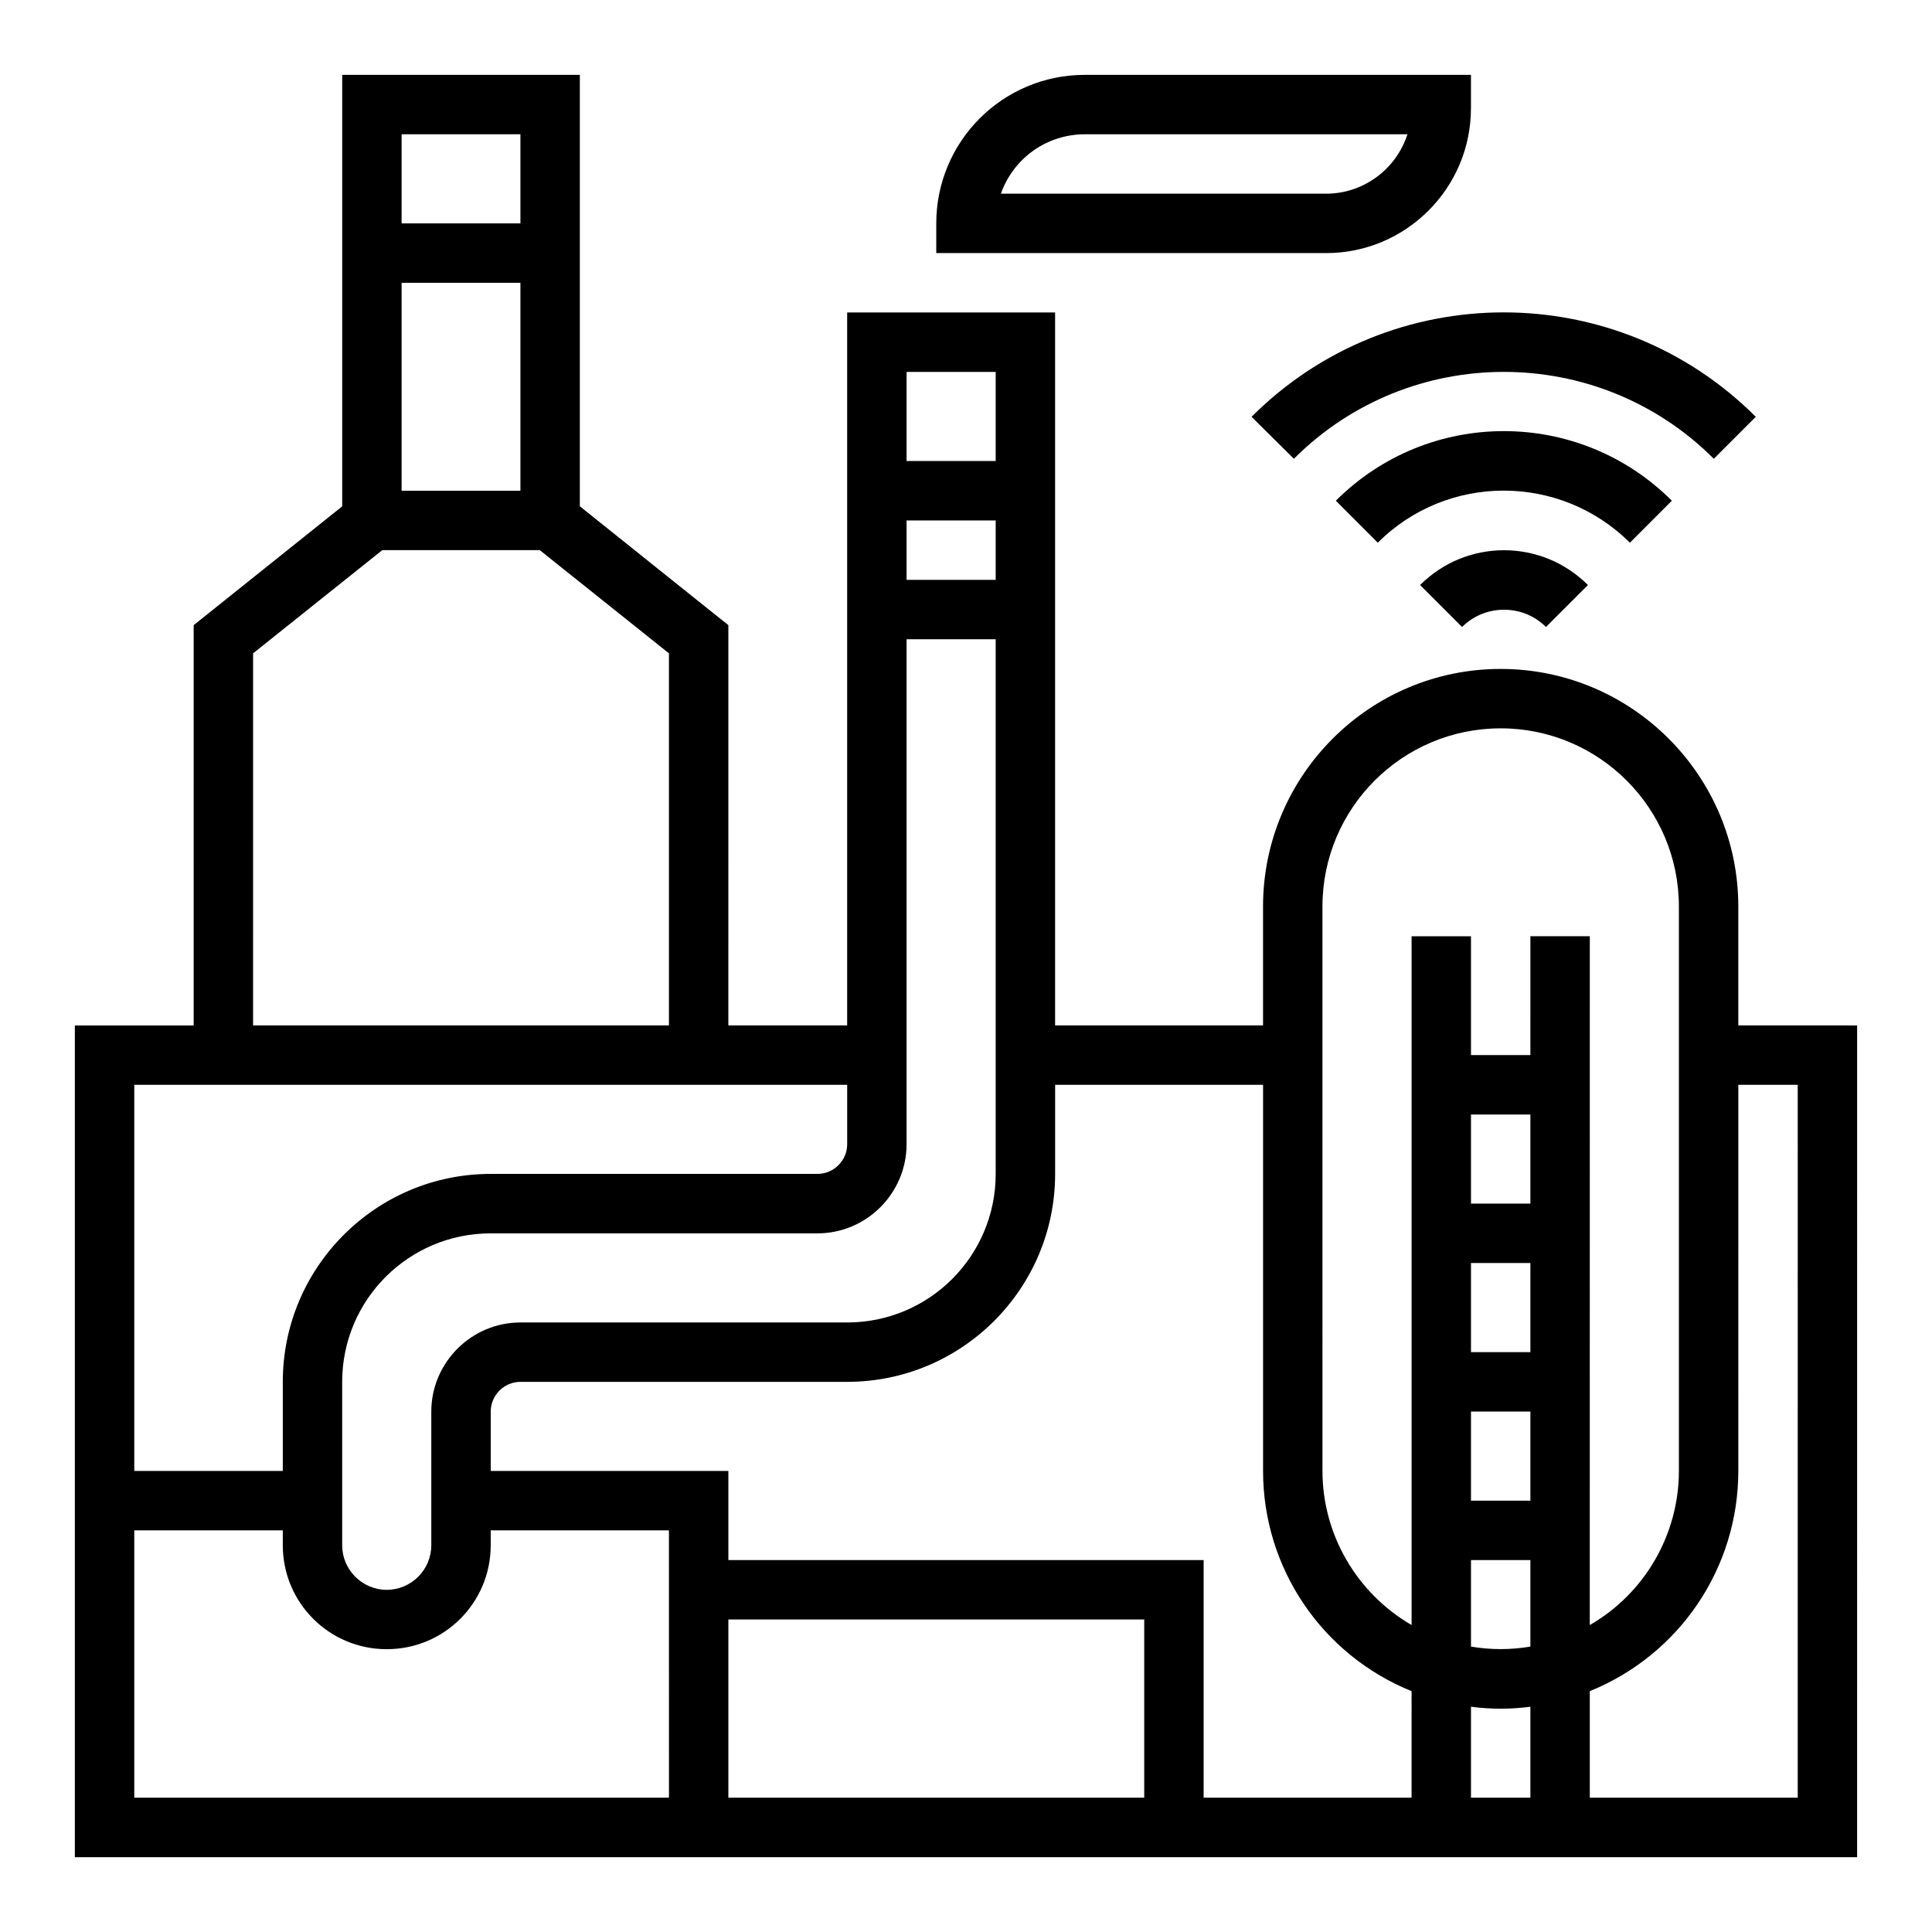
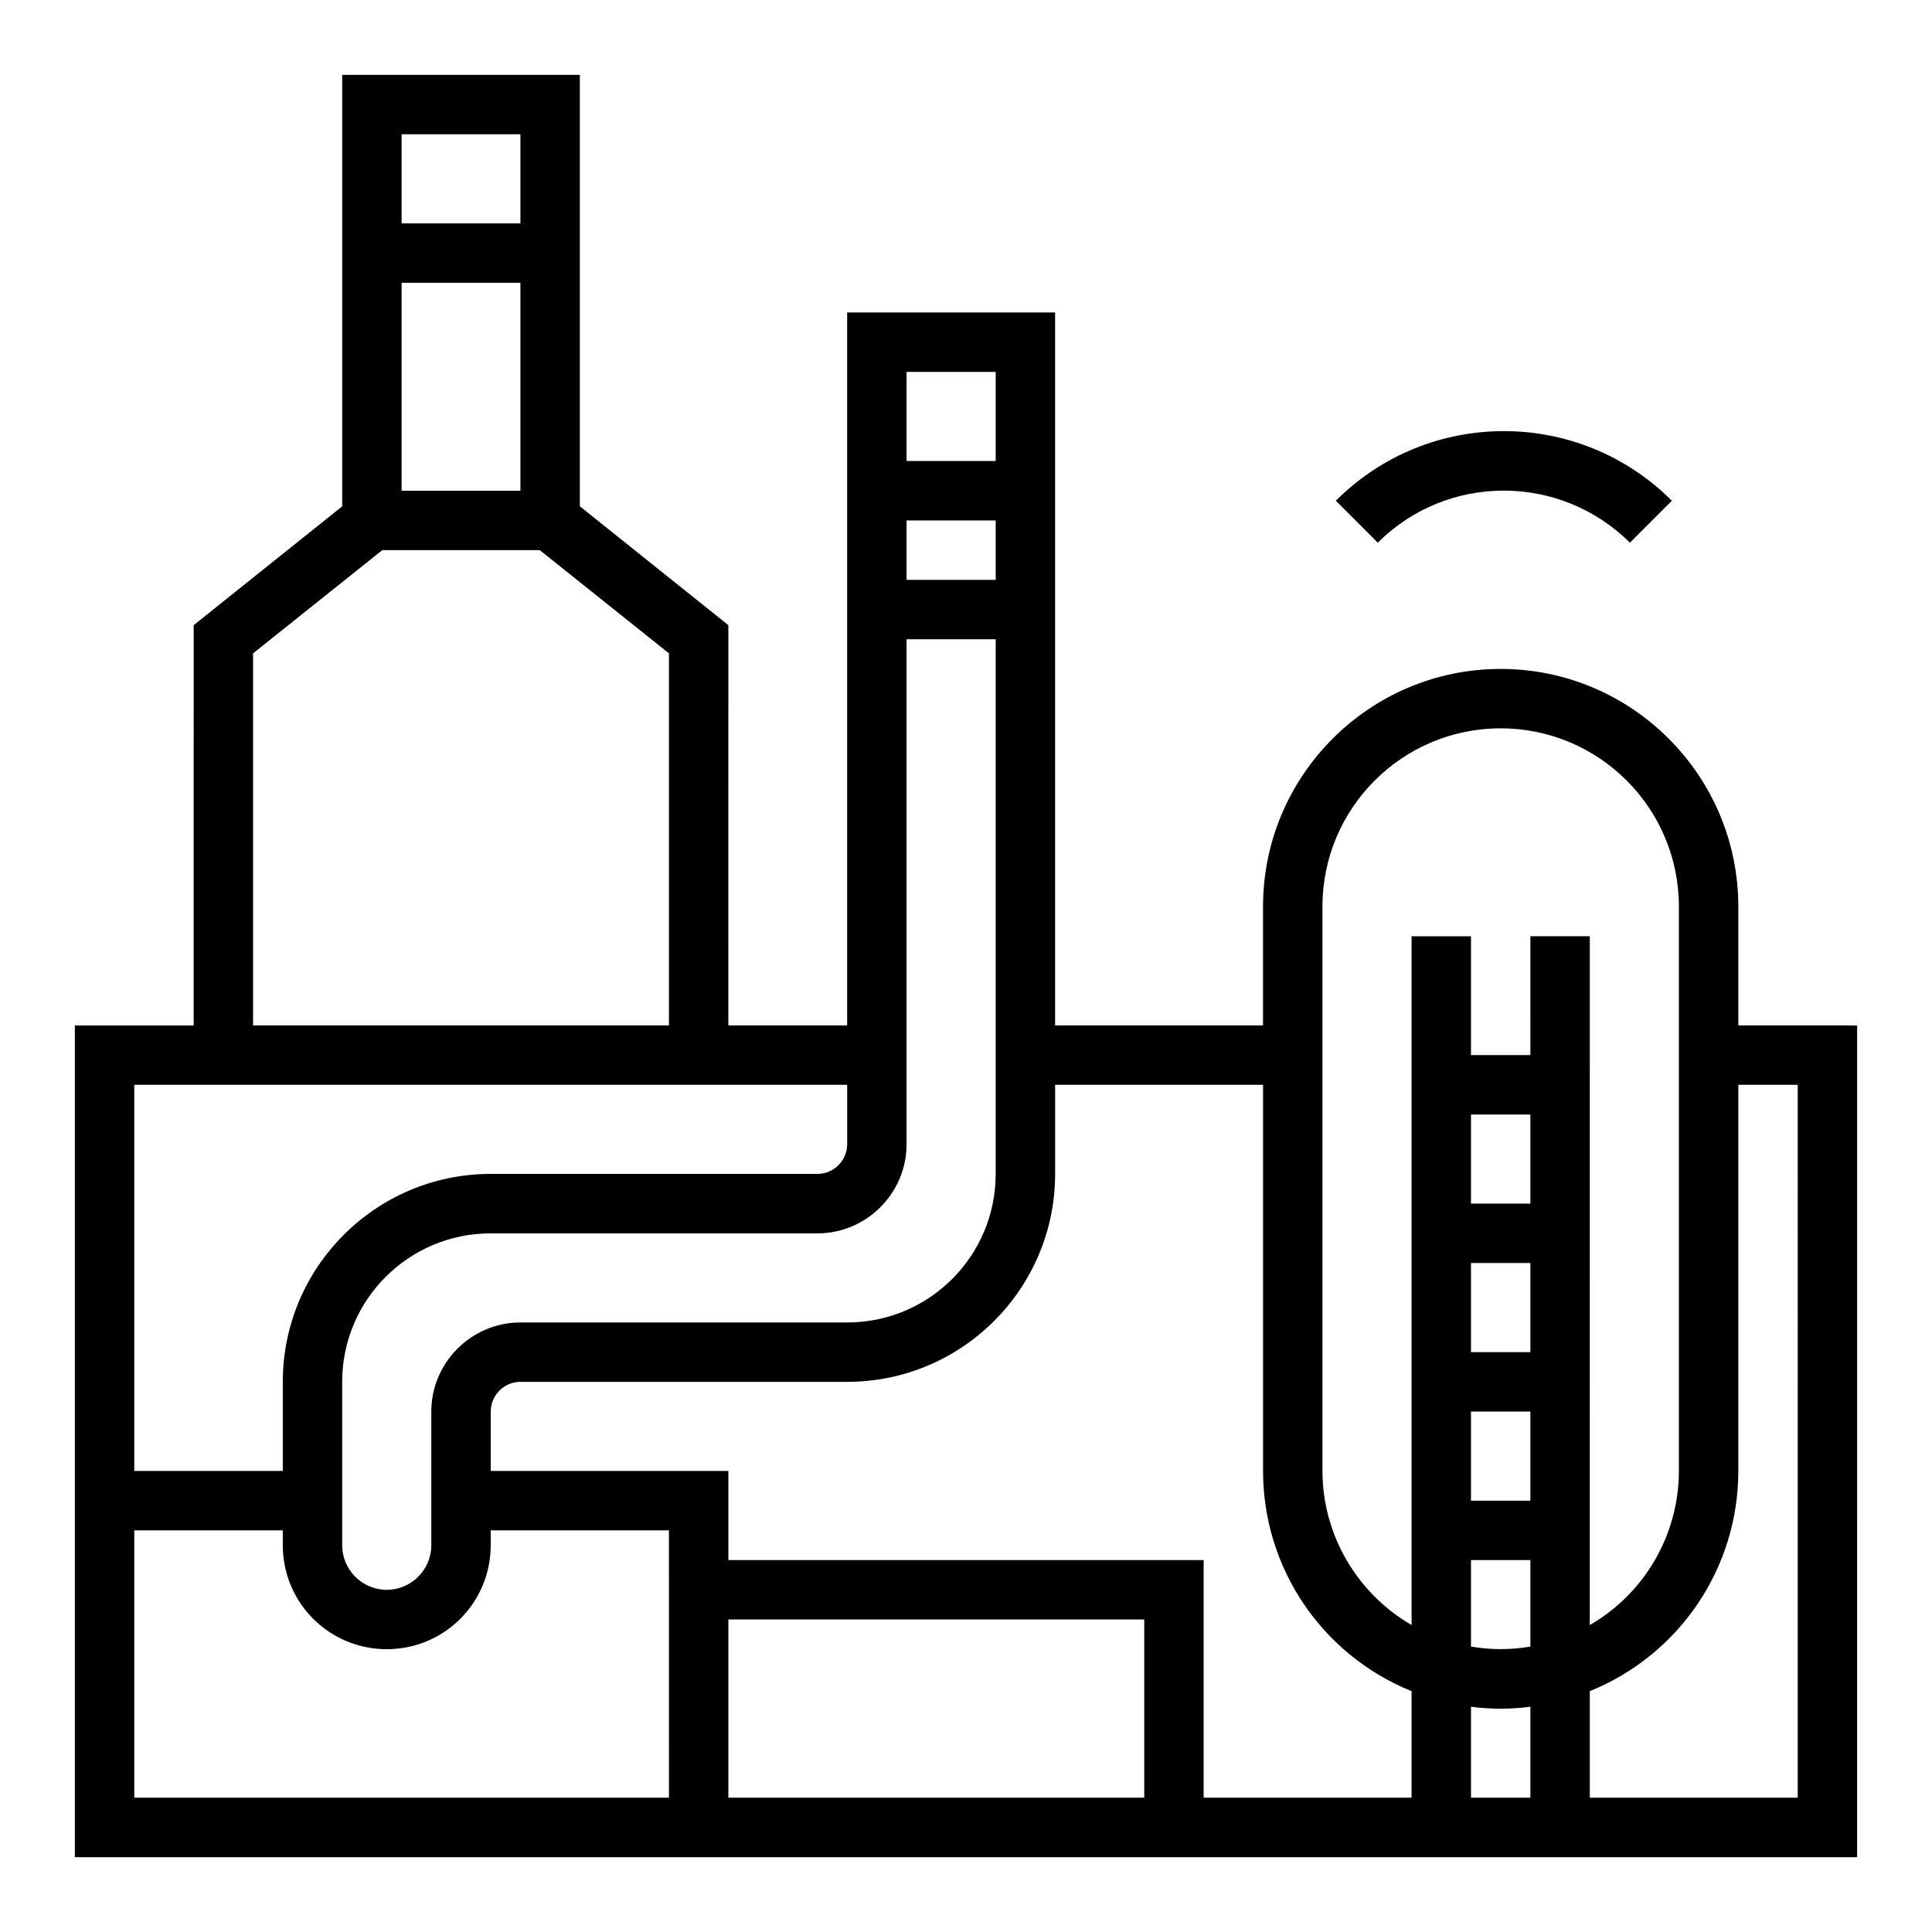
<svg xmlns="http://www.w3.org/2000/svg" fill="#000000" width="800px" height="800px" version="1.1" viewBox="144 144 512 512">
  <g>
    <path d="m587.06 276.7c-24.602-24.602-64.453-24.602-89.051 0l11.121 11.121c18.402-18.402 48.316-18.402 66.812 0z" />
-     <path d="m520.34 299.04 11.121 11.121c6.102-6.102 16.137-6.102 22.238 0l11.121-11.121c-12.305-12.301-32.184-12.301-44.48 0z" />
-     <path d="m486.89 265.58c30.699-30.699 80.59-30.699 111.29 0l11.121-11.121c-36.898-36.898-96.727-36.898-133.63 0z" />
-     <path d="m533.82 172.7v-8.855l-102.34-0.004c-21.746 0-39.359 17.613-39.359 39.359v7.871h103.32c21.152 0.004 38.375-17.215 38.375-38.371zm-102.34 6.887h85.512c-3.051 9.348-11.711 15.742-21.551 15.742h-86.199c3.344-9.445 12.199-15.742 22.238-15.742z" />
    <path d="m604.67 415.74v-31.488c0-34.734-28.242-62.977-62.977-62.977-34.734 0-62.977 28.242-62.977 62.977v31.488h-55.105v-188.93h-55.105v188.93h-31.488l0.004-106.07-39.359-31.488v-114.34h-62.977v114.34l-39.359 31.488-0.004 106.08h-31.488v220.42h472.32l0.004-220.42zm-220.42-173.18h23.617v23.617h-23.617zm0 39.359h23.617v15.742h-23.617zm0 165.31v-133.82h23.617v141.7c0 21.746-17.613 39.359-39.359 39.359h-86.594c-12.988 0-23.617 10.629-23.617 23.617v35.426c0 6.496-5.312 11.809-11.809 11.809-6.496 0-11.809-5.312-11.809-11.809v-43.297c0-21.746 17.613-39.359 39.359-39.359h86.594c12.992 0 23.617-10.629 23.617-23.617zm-133.82-267.65h31.488v23.617h-31.488zm0 39.359h31.488v55.105h-31.488zm-39.359 98.203 34.242-27.355h41.723l34.242 27.355v98.598h-110.21zm-31.488 114.34h188.93v15.742c0 4.328-3.543 7.871-7.871 7.871h-86.594c-30.406 0-55.105 24.699-55.105 55.105v23.617h-39.359zm141.7 188.93h-141.7v-70.848h39.359v3.938c0 15.254 12.301 27.551 27.551 27.551 15.254 0 27.551-12.301 27.551-27.551v-3.938h47.23zm125.95 0h-110.21v-47.23h110.21zm70.848 0h-55.105v-62.977h-125.95v-23.617h-62.977v-15.742c0-4.328 3.543-7.871 7.871-7.871h86.594c30.406 0 55.105-24.699 55.105-55.105v-23.617h55.105v102.34c0 25.684 15.547 48.707 39.359 58.352zm31.488 0h-15.742v-24.109c5.215 0.688 10.527 0.688 15.742 0zm0-40.047c-5.215 0.887-10.527 0.887-15.742 0v-22.93h15.742zm0-38.672h-15.742v-23.617h15.742zm0-39.359h-15.742v-23.617h15.742zm0-39.359h-15.742v-23.617h15.742zm0-39.363h-15.742v-31.488h-15.742v182.53c-14.562-8.461-23.617-24.008-23.617-40.836l-0.004-149.57c0-26.074 21.156-47.23 47.23-47.23 26.074 0 47.23 21.156 47.23 47.23v149.57c0 16.828-9.055 32.473-23.617 40.836l0.008-182.54h-15.742zm70.848 196.8h-55.105v-28.242c23.812-9.645 39.359-32.668 39.359-58.352l0.004-102.33h15.742z" />
  </g>
</svg>